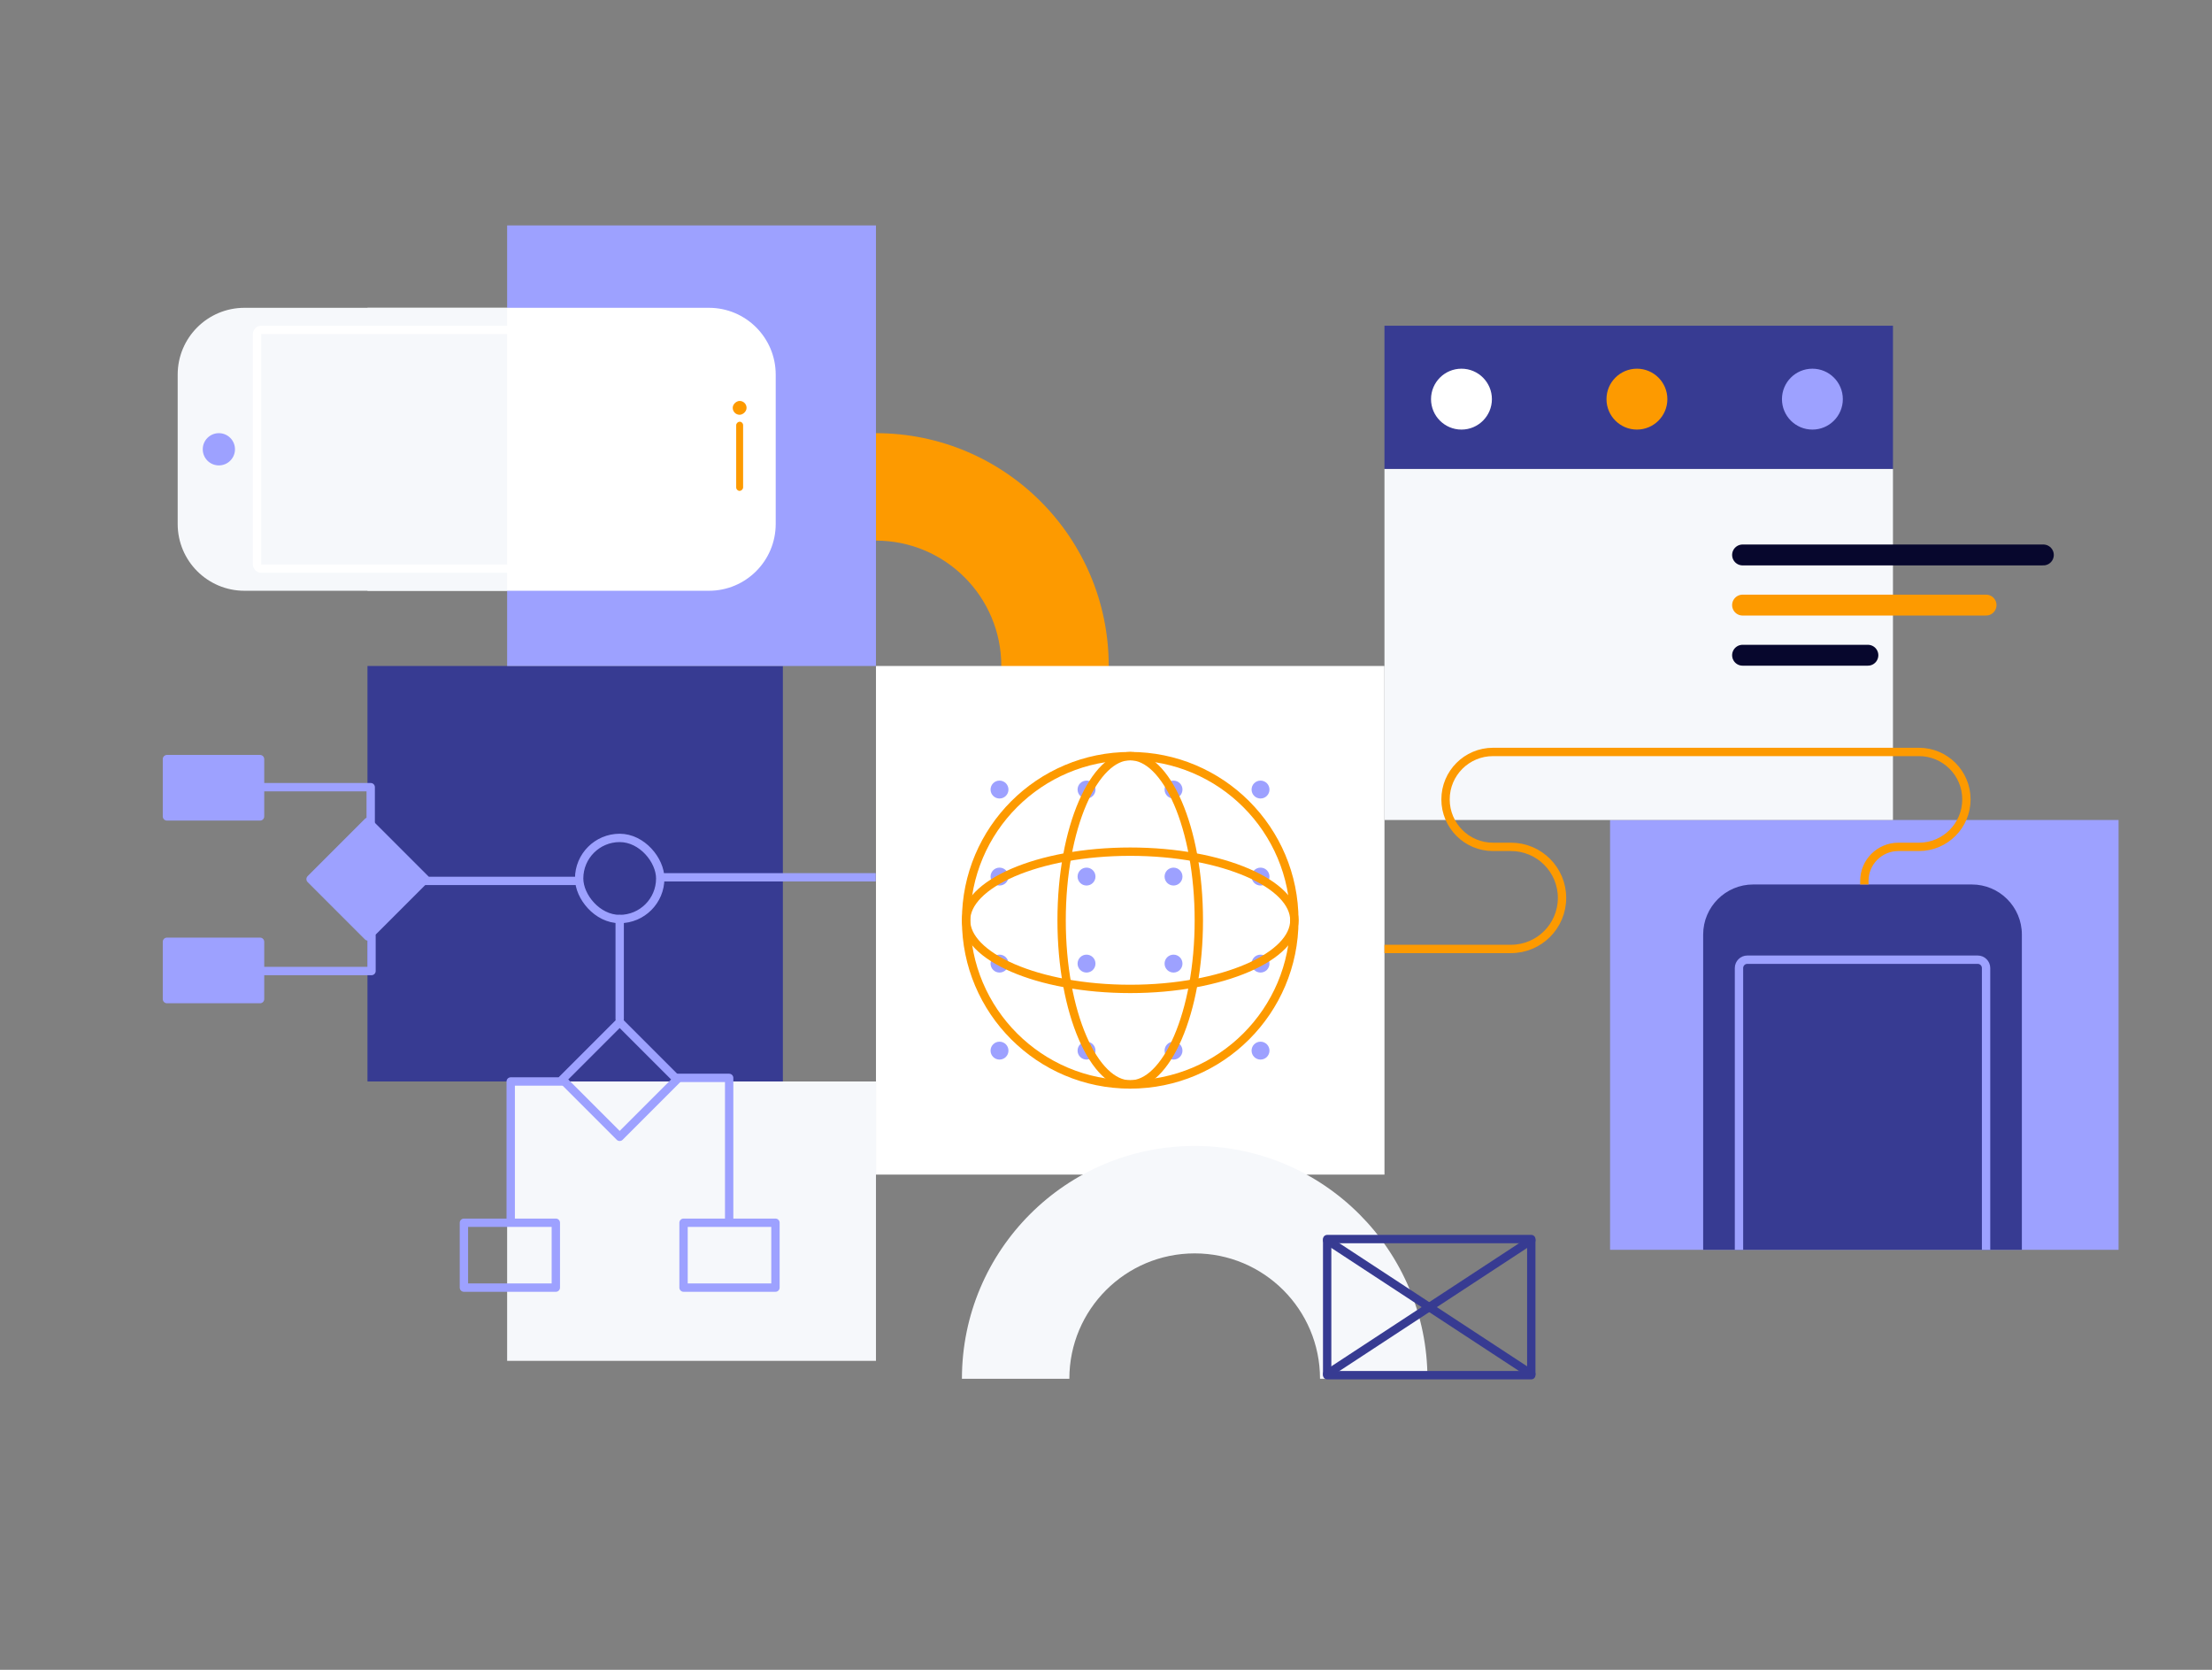
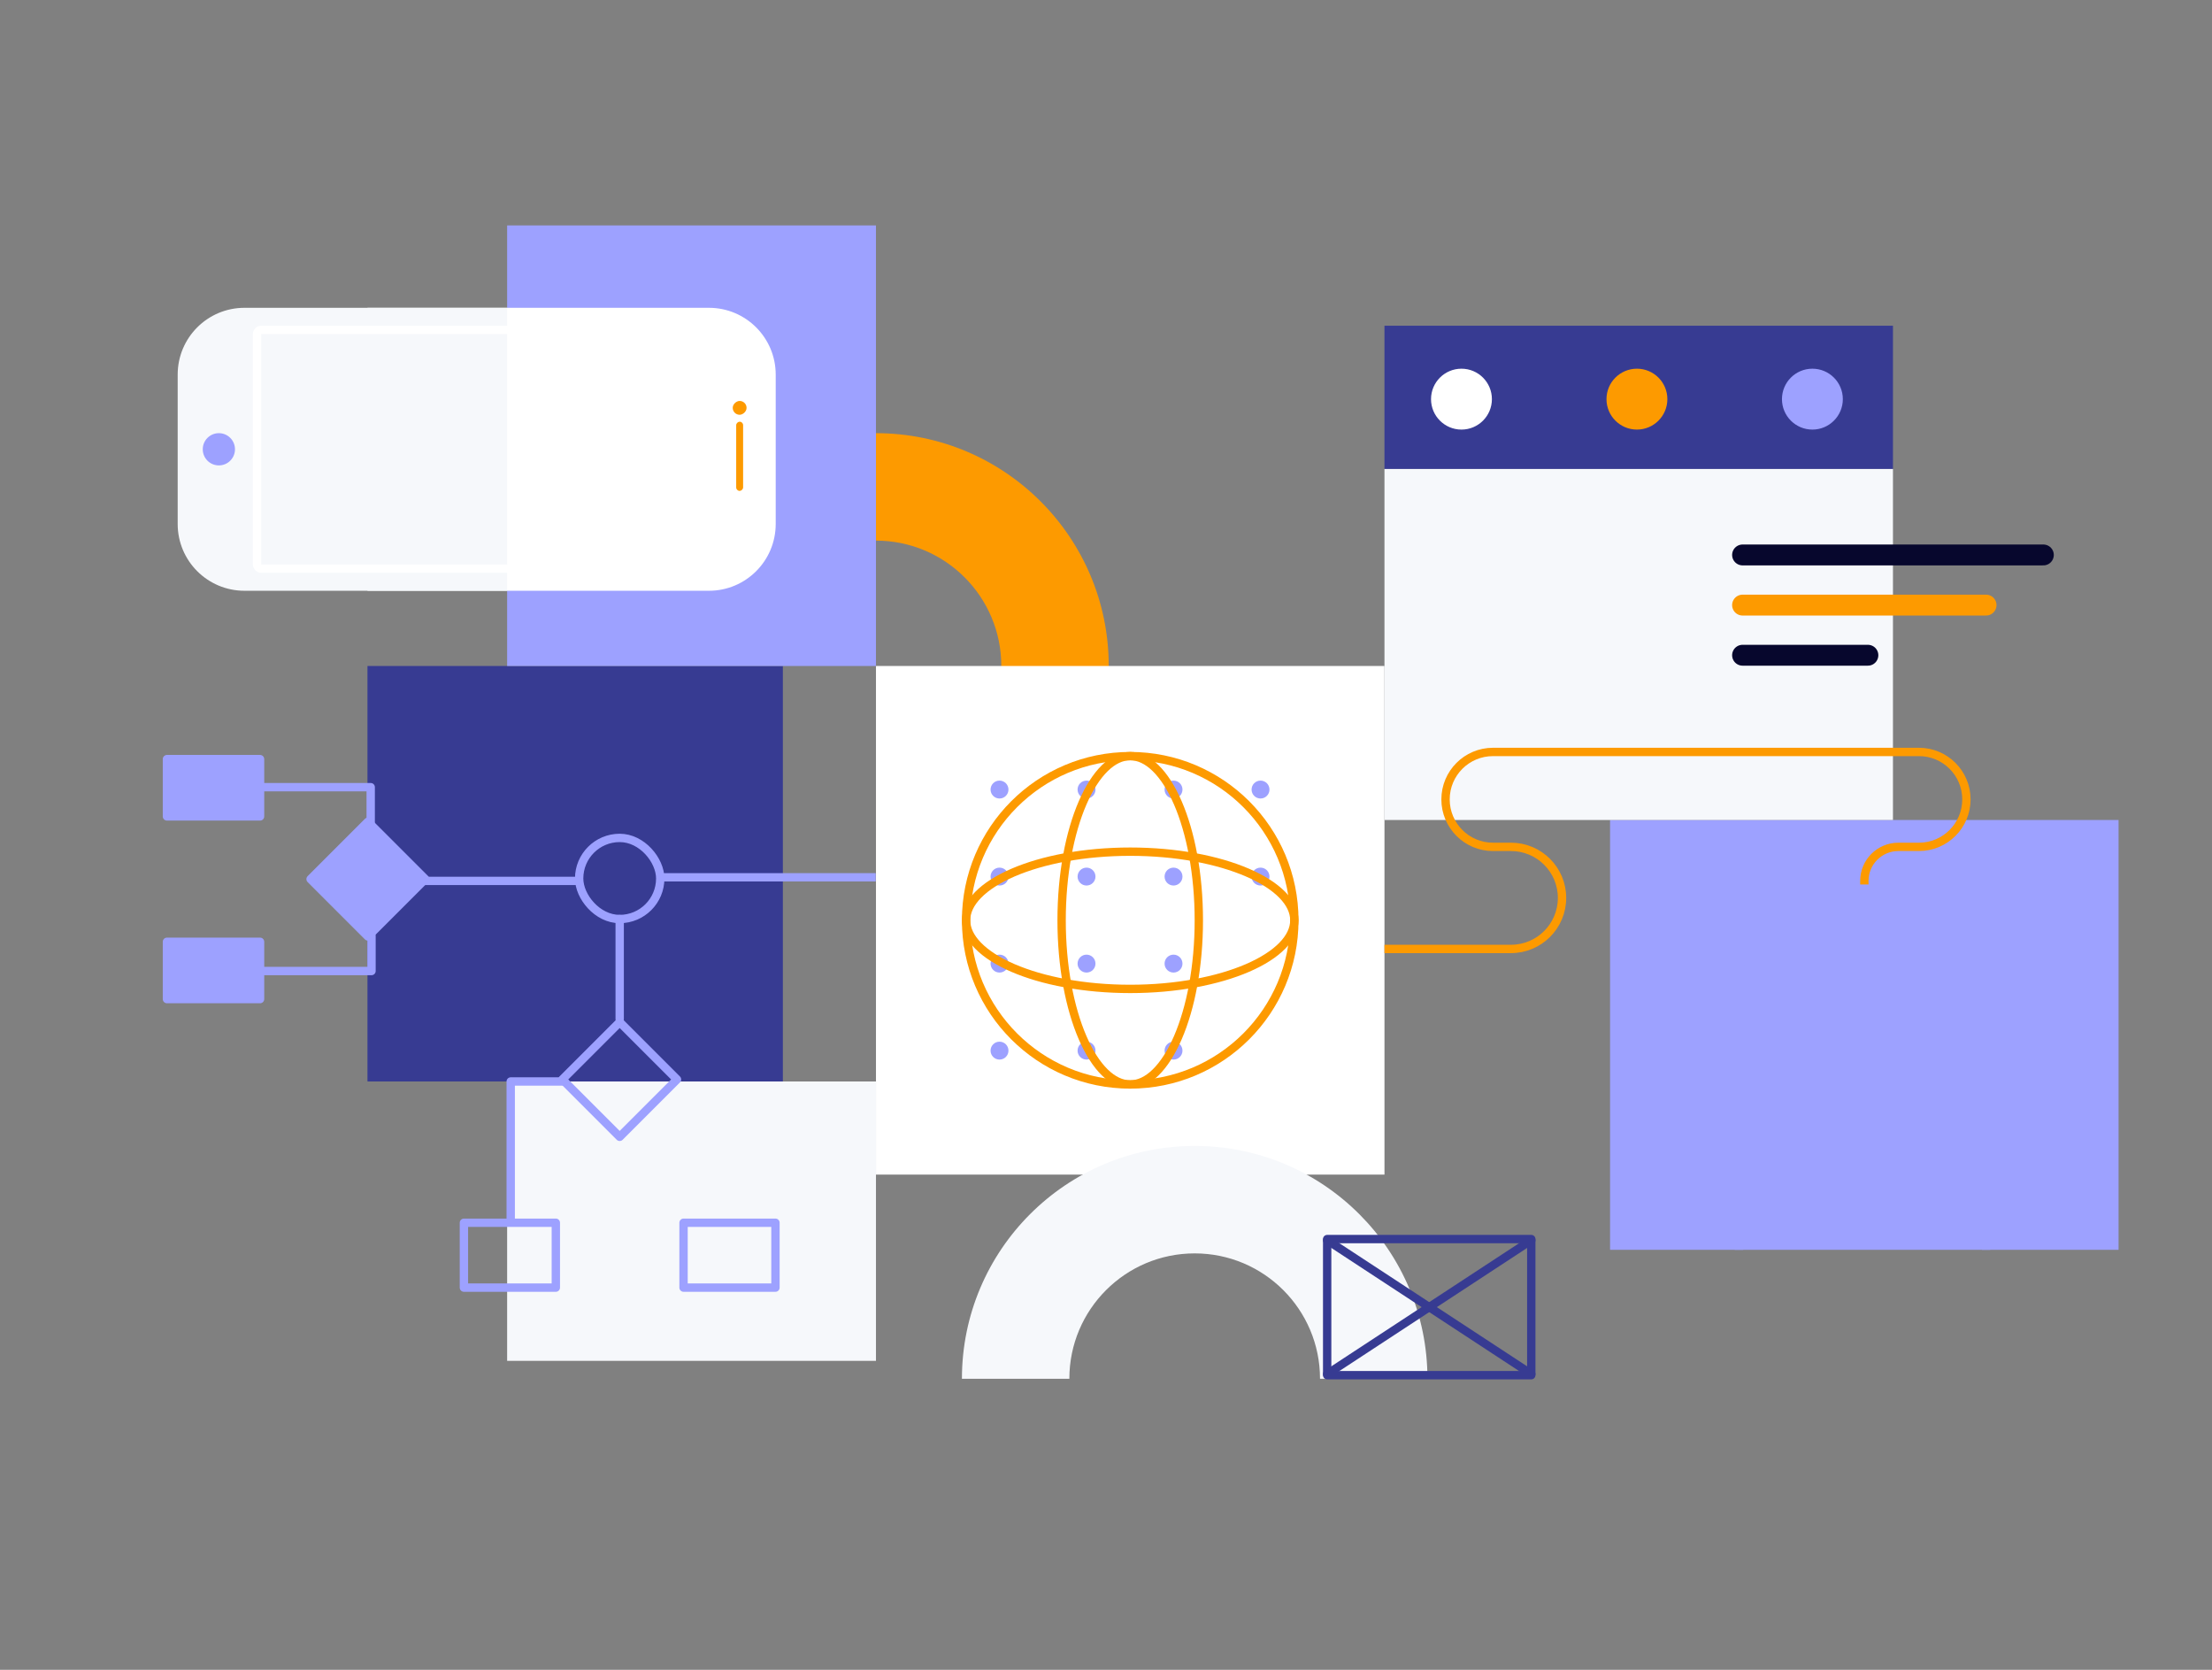
<svg xmlns="http://www.w3.org/2000/svg" width="530" height="400" viewBox="0 0 530 400" fill="none">
  <rect x="0" y="0" width="530" height="400" fill="#808080" stroke="none" />
  <path d="M209.885 129.504C226.47 129.504 239.915 142.949 239.915 159.535C239.915 176.12 226.47 189.565 209.885 189.565L209.885 215.305C240.686 215.305 265.655 190.336 265.655 159.535C265.655 128.734 240.686 103.764 209.885 103.764L209.885 129.504Z" fill="#FD9A00" />
  <rect x="209.885" y="159.535" width="121.837" height="121.837" fill="white" />
  <rect x="121.51" y="259.063" width="88.374" height="66.924" fill="#F6F8FB" />
  <rect x="331.721" y="78.024" width="121.837" height="34.32" fill="#373B92" />
  <rect x="88.049" y="159.535" width="99.528" height="99.528" fill="#373B92" />
  <rect x="121.51" y="54" width="88.374" height="105.535" fill="#9DA1FF" />
  <rect x="185.801" y="292.904" width="15.545" height="22.022" transform="rotate(90 185.801 292.904)" stroke="#9DA1FF" stroke-width="2" stroke-linecap="round" stroke-linejoin="round" />
  <rect x="138.764" y="200.719" width="19.431" height="19.431" rx="9.716" stroke="#9DA1FF" stroke-width="2" stroke-linecap="round" stroke-linejoin="round" />
  <rect x="148.477" y="244.844" width="19.431" height="19.431" transform="rotate(45 148.477 244.844)" stroke="#9DA1FF" stroke-width="2" stroke-linecap="round" stroke-linejoin="round" />
  <rect x="133.178" y="292.904" width="15.545" height="22.022" transform="rotate(90 133.178 292.904)" stroke="#9DA1FF" stroke-width="2" stroke-linecap="round" stroke-linejoin="round" />
  <path d="M148.477 220.15L148.477 244.115" stroke="#9DA1FF" stroke-width="2" stroke-linecap="round" stroke-linejoin="round" />
  <path d="M158.344 210.157H209.824" stroke="#9DA1FF" stroke-width="2" stroke-linejoin="round" />
-   <path d="M174.708 292.526C174.708 279.27 174.708 258.205 174.708 258.205H161.838" stroke="#9DA1FF" stroke-width="2" stroke-linecap="round" stroke-linejoin="round" />
  <path d="M122.368 292.525C122.368 282.374 122.368 259.063 122.368 259.063H135.238" stroke="#9DA1FF" stroke-width="2" stroke-linecap="round" stroke-linejoin="round" />
  <rect x="62.309" y="239.329" width="22.308" height="13.728" transform="rotate(-180 62.309 239.329)" fill="#9DA1FF" stroke="#9DA1FF" stroke-width="2" stroke-linecap="round" stroke-linejoin="round" />
  <rect x="101.891" y="210.586" width="19.431" height="19.431" transform="rotate(135 101.891 210.586)" fill="#9DA1FF" stroke="#9DA1FF" stroke-width="2" stroke-linecap="round" stroke-linejoin="round" />
  <rect x="62.309" y="195.571" width="22.308" height="13.728" transform="rotate(-180 62.309 195.571)" fill="#9DA1FF" stroke="#9DA1FF" stroke-width="2" stroke-linecap="round" stroke-linejoin="round" />
  <path d="M137.812 211.015H90.622" stroke="#9DA1FF" stroke-width="2" stroke-linecap="round" stroke-linejoin="round" />
  <path d="M54.685 232.608C67.944 232.608 89.014 232.608 89.014 232.608L89.014 224.188" stroke="#9DA1FF" stroke-width="2" stroke-linecap="round" stroke-linejoin="round" />
  <path d="M55.012 188.564C65.269 188.564 88.822 188.564 88.822 188.564L88.822 196.985" stroke="#9DA1FF" stroke-width="2" stroke-linecap="round" stroke-linejoin="round" />
  <rect x="385.775" y="196.428" width="121.837" height="102.961" fill="#9DA1FF" />
  <rect x="331.721" y="112.344" width="121.837" height="84.084" fill="#F6F8FB" />
  <path d="M88.049 73.734H169.861C178.698 73.734 185.861 80.898 185.861 89.734V125.517C185.861 134.353 178.698 141.517 169.861 141.517H88.049V73.734Z" fill="white" />
  <path d="M121.51 141.517L58.573 141.517C49.737 141.517 42.573 134.353 42.573 125.517L42.573 89.734C42.573 80.898 49.737 73.734 58.573 73.734L121.51 73.734L121.51 141.517Z" fill="#F6F8FB" />
  <path d="M417.521 144.949L475.866 144.949" stroke="#FD9A00" stroke-width="5" stroke-linecap="round" stroke-linejoin="round" />
  <path d="M417.521 132.937L489.594 132.937" stroke="#07072D" stroke-width="5" stroke-linecap="round" stroke-linejoin="round" />
  <path d="M417.521 156.96L447.552 156.96" stroke="#07072D" stroke-width="5" stroke-linecap="round" stroke-linejoin="round" />
-   <path d="M408.082 299.389L408.082 223.873C408.082 217.245 413.455 211.873 420.082 211.873L472.444 211.873C479.072 211.873 484.444 217.245 484.444 223.873L484.444 299.389L408.082 299.389Z" fill="#373B92" />
  <circle cx="239.485" cy="189.136" r="2.145" fill="#9DA1FF" />
  <circle cx="239.485" cy="209.982" r="2.145" fill="#9DA1FF" />
  <circle cx="239.485" cy="230.829" r="2.145" fill="#9DA1FF" />
  <circle cx="239.485" cy="251.675" r="2.145" fill="#9DA1FF" />
  <circle cx="260.334" cy="189.136" r="2.145" fill="#9DA1FF" />
  <circle cx="260.334" cy="209.982" r="2.145" fill="#9DA1FF" />
  <circle cx="260.334" cy="230.829" r="2.145" fill="#9DA1FF" />
  <circle cx="260.334" cy="251.675" r="2.145" fill="#9DA1FF" />
  <circle cx="281.178" cy="189.136" r="2.145" fill="#9DA1FF" />
  <circle cx="281.178" cy="209.982" r="2.145" fill="#9DA1FF" />
  <circle cx="281.178" cy="230.829" r="2.145" fill="#9DA1FF" />
  <circle cx="281.178" cy="251.675" r="2.145" fill="#9DA1FF" />
  <circle cx="302.026" cy="189.136" r="2.145" fill="#9DA1FF" />
  <circle cx="302.026" cy="209.982" r="2.145" fill="#9DA1FF" />
-   <circle cx="302.026" cy="230.829" r="2.145" fill="#9DA1FF" />
-   <circle cx="302.026" cy="251.675" r="2.145" fill="#9DA1FF" />
  <circle cx="270.803" cy="220.453" r="39.326" stroke="#FD9A00" stroke-width="2" />
  <path d="M287.242 220.453C287.242 231.485 285.306 241.426 282.217 248.571C280.671 252.145 278.856 254.974 276.892 256.895C274.933 258.812 272.876 259.779 270.804 259.779C268.731 259.779 266.675 258.812 264.715 256.895C262.751 254.974 260.936 252.145 259.391 248.571C256.301 241.426 254.365 231.485 254.365 220.453C254.365 209.42 256.301 199.48 259.391 192.335C260.936 188.761 262.751 185.932 264.715 184.01C266.675 182.094 268.731 181.126 270.804 181.126C272.876 181.126 274.933 182.094 276.892 184.01C278.856 185.932 280.671 188.761 282.217 192.335C285.306 199.48 287.242 209.42 287.242 220.453Z" stroke="#FD9A00" stroke-width="2" />
  <path d="M270.803 236.891C259.77 236.891 249.83 234.955 242.685 231.866C239.111 230.32 236.282 228.505 234.36 226.541C232.444 224.582 231.476 222.526 231.476 220.453C231.476 218.38 232.444 216.324 234.36 214.364C236.282 212.4 239.111 210.585 242.685 209.04C249.83 205.95 259.77 204.014 270.803 204.014C281.835 204.014 291.776 205.95 298.921 209.04C302.495 210.585 305.324 212.4 307.245 214.364C309.162 216.324 310.129 218.38 310.129 220.453C310.129 222.526 309.162 224.582 307.245 226.541C305.324 228.505 302.495 230.32 298.921 231.866C291.776 234.955 281.835 236.891 270.803 236.891Z" stroke="#FD9A00" stroke-width="2" />
  <path d="M331.721 227.317H362.039C368.792 227.317 374.266 221.843 374.266 215.091V215.091C374.266 208.338 368.792 202.864 362.039 202.864H357.722C351.441 202.864 346.351 197.771 346.354 191.49V191.49C346.356 185.214 351.445 180.127 357.722 180.127H368.626H459.788C466.067 180.127 471.157 185.217 471.157 191.496V191.496C471.157 197.774 466.067 202.864 459.788 202.864H454.855C450.353 202.864 446.704 206.513 446.704 211.015V211.873" stroke="#FD9A00" stroke-width="2" />
  <circle cx="350.17" cy="95.613" r="7.293" fill="white" />
  <circle cx="392.211" cy="95.613" r="7.293" fill="#FD9A00" />
  <circle cx="434.254" cy="95.613" r="7.293" fill="#9DA1FF" />
  <path d="M256.219 330.277C256.219 313.692 269.664 300.247 286.249 300.247C302.834 300.247 316.279 313.692 316.279 330.277L342.02 330.277C342.02 299.476 317.05 274.507 286.249 274.507C255.448 274.507 230.479 299.476 230.479 330.277L256.219 330.277Z" fill="#F6F8FB" />
  <rect x="178.879" y="96.042" width="3.315" height="3.315" rx="1.658" transform="rotate(90 178.879 96.042)" fill="#FD9A00" />
  <rect x="178.051" y="101.016" width="16.577" height="1.658" rx="0.829" transform="rotate(90 178.051 101.016)" fill="#FD9A00" />
  <circle cx="52.441" cy="107.625" r="3.861" fill="#9DA1FF" />
  <rect x="61.594" y="79.024" width="106.967" height="57.202" rx="1" stroke="white" stroke-width="2" />
  <path d="M475.867 299.389L475.867 231.891C475.867 230.787 474.972 229.891 473.867 229.891L418.665 229.891C417.56 229.891 416.665 230.787 416.665 231.891L416.665 299.389" stroke="#9DA1FF" stroke-width="2" />
  <rect x="317.992" y="296.815" width="48.906" height="32.604" stroke="#373B92" stroke-width="2" stroke-linecap="round" stroke-linejoin="round" />
  <path d="M366.898 297.088L317.992 329.148" stroke="#373B92" stroke-width="2" stroke-linecap="round" stroke-linejoin="round" />
  <path d="M366.898 329.148L317.992 297.087" stroke="#373B92" stroke-width="2" stroke-linecap="round" stroke-linejoin="round" />
</svg>